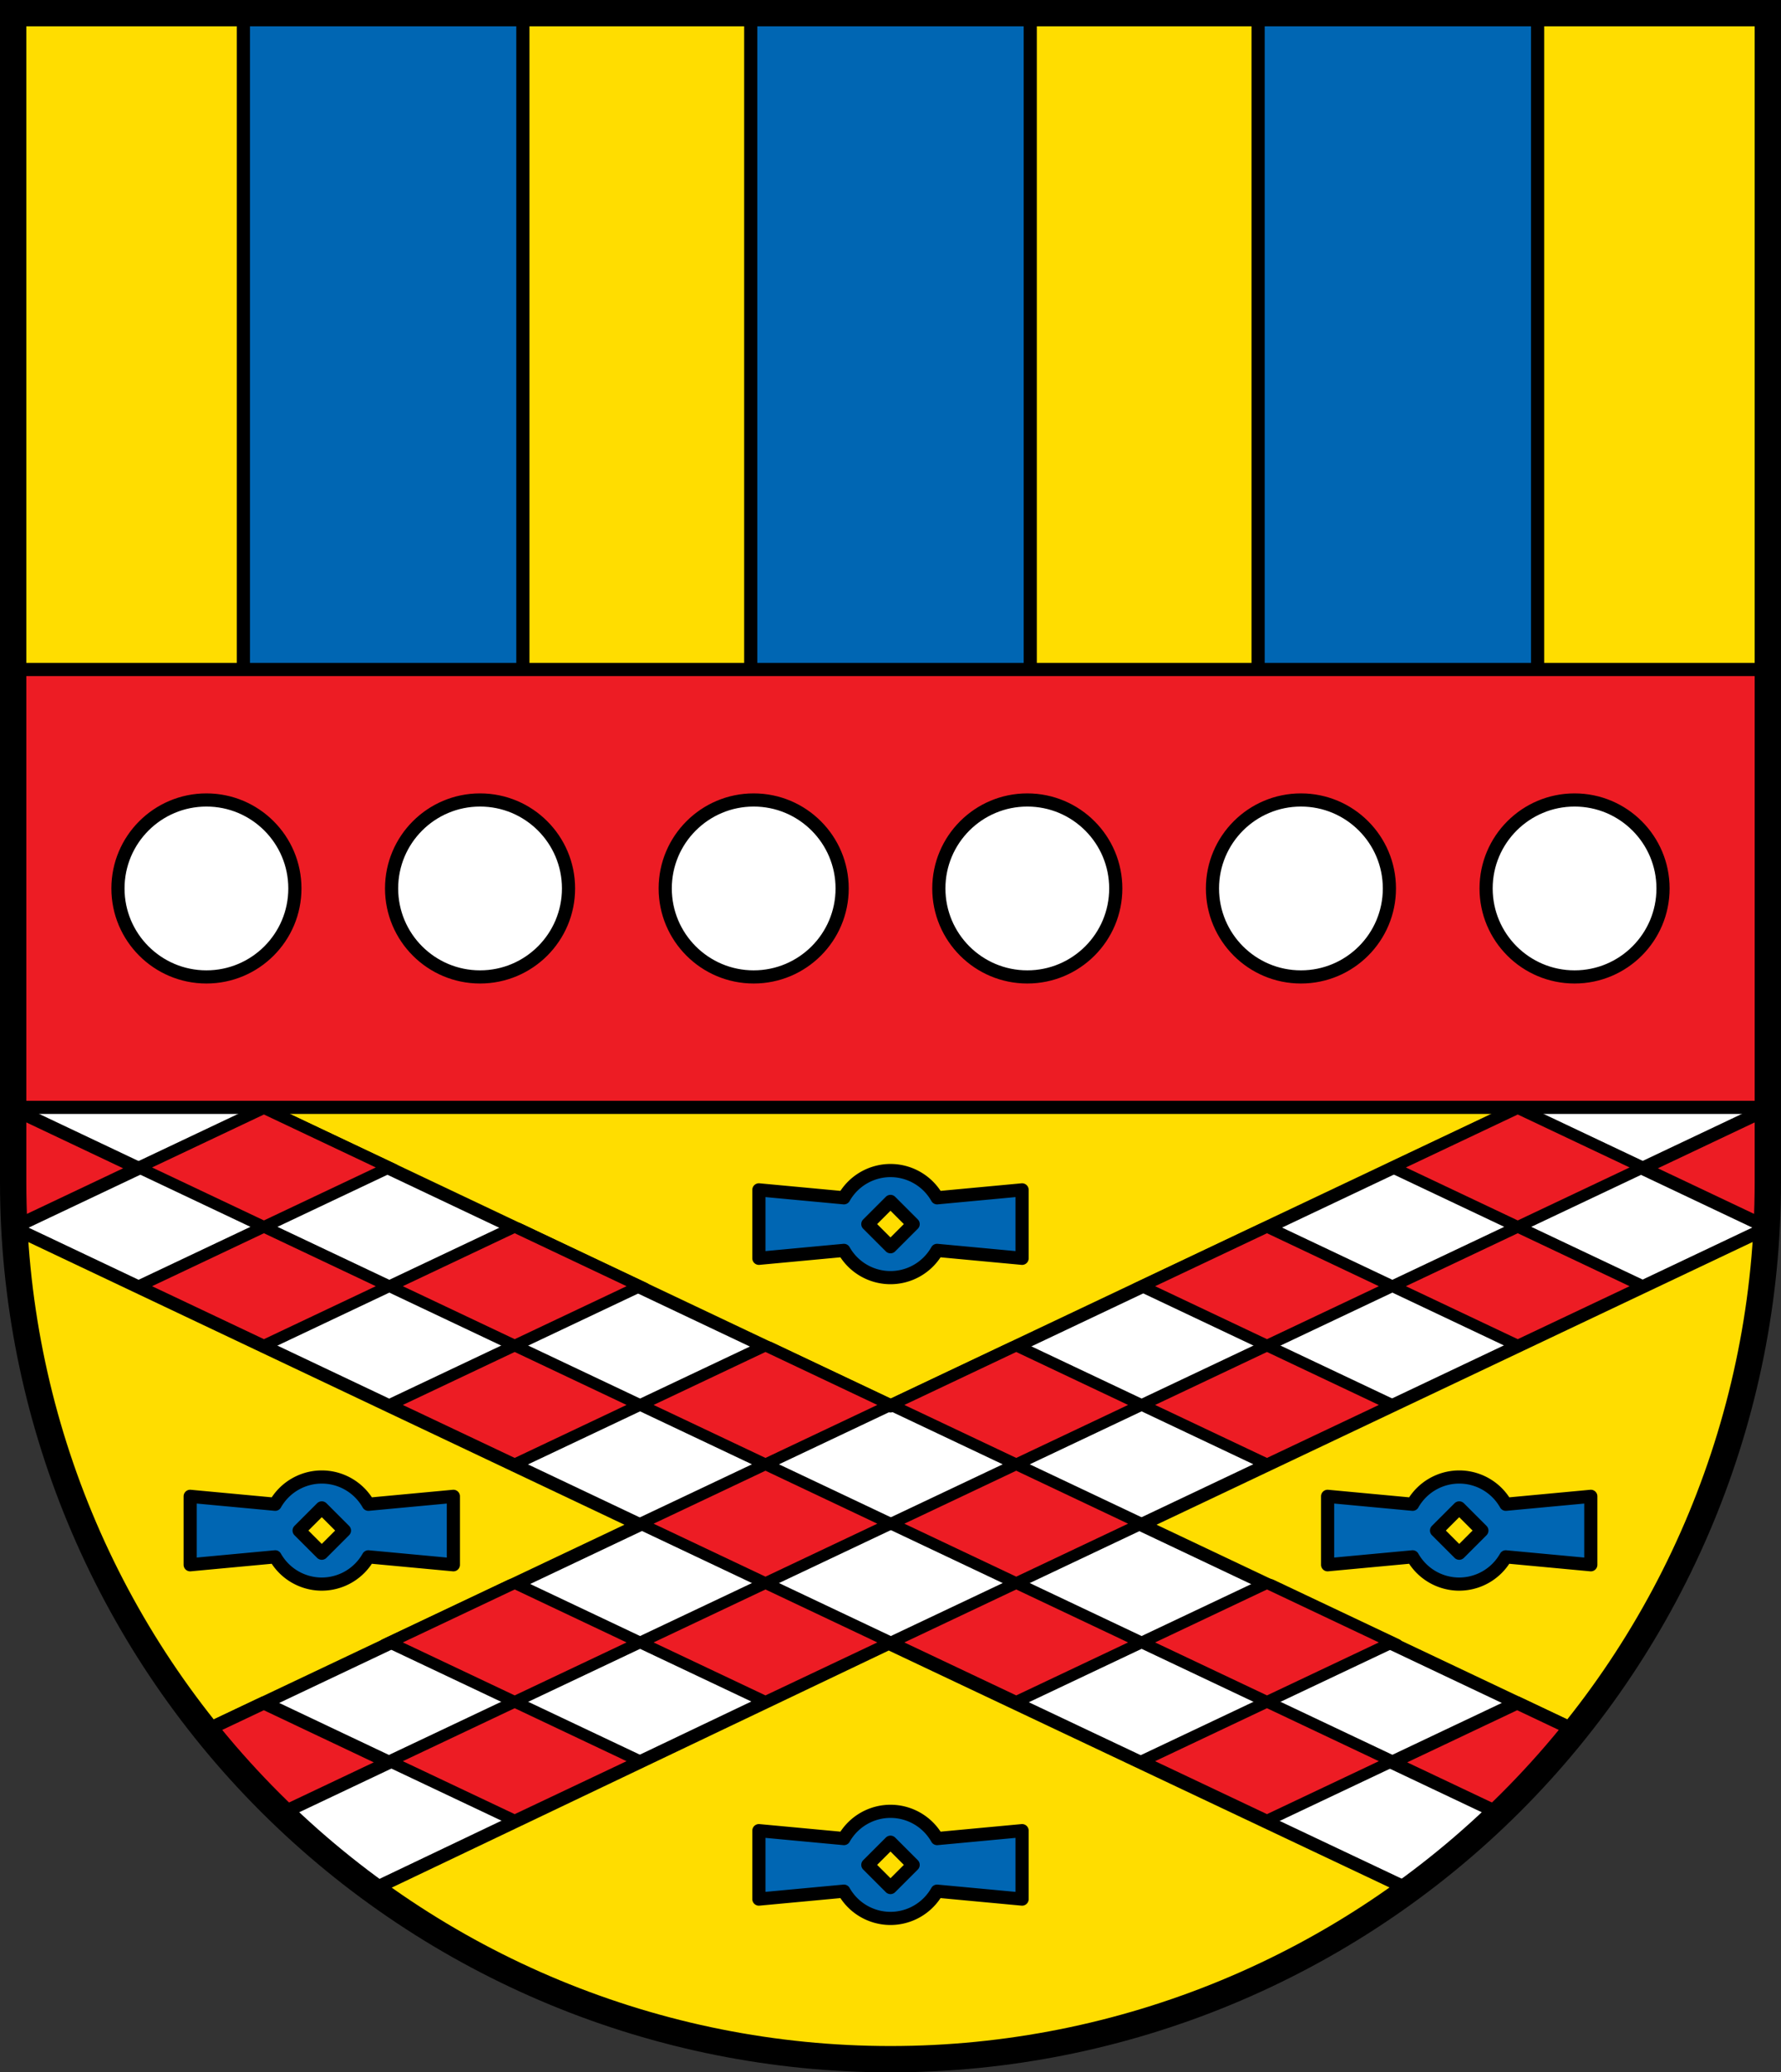
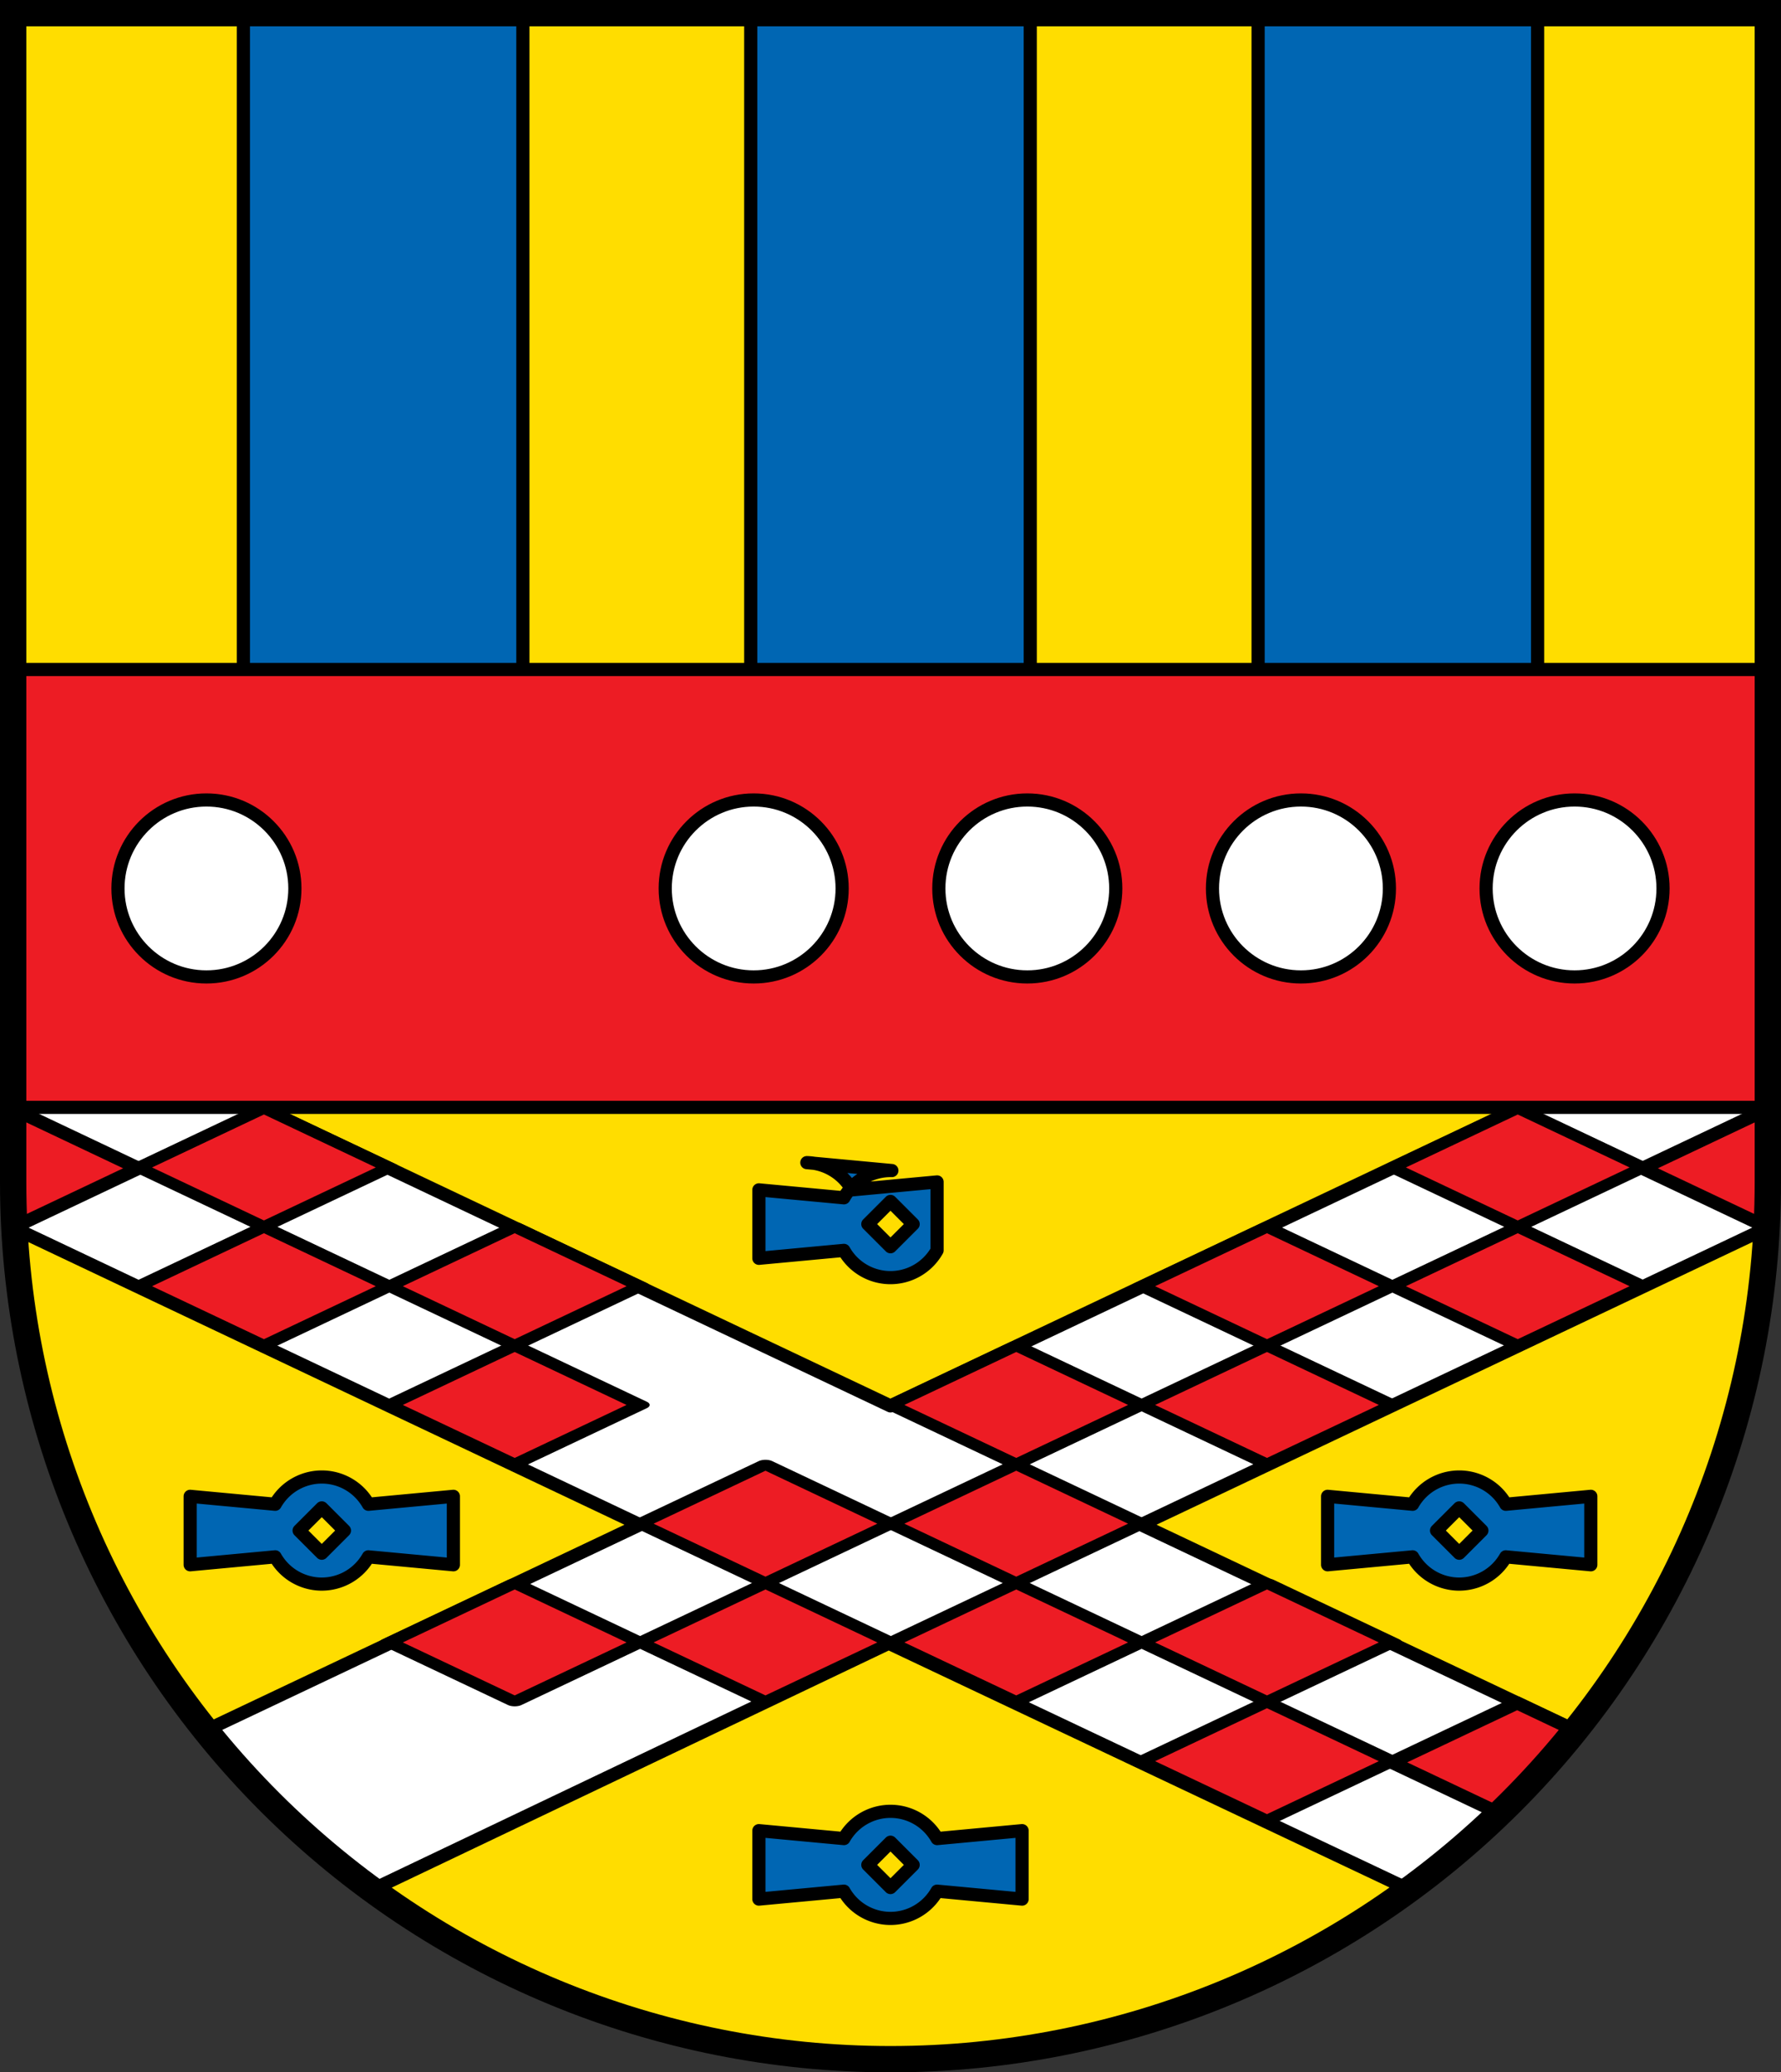
<svg xmlns="http://www.w3.org/2000/svg" width="203mm" height="236.17mm" version="1.1" viewBox="0 0 203 236.17">
  <rect x="0" y="0" width="203" height="236.17" fill="#333333" stroke="none" />
  <title>Wappen von Härtlingen</title>
  <g transform="translate(-3.583 -30.415)">
    <path d="m5.082 31.915 2.12e-4 133.239c4.22e-5 26.503 10.536 51.921 29.289 70.662 18.753 18.741 44.189 29.269 70.71 29.269 26.522 8e-5 51.957-10.528 70.711-29.269 18.754-18.741 29.29-44.158 29.289-70.662l-7.9e-4 -133.239z" fill="#fd0" />
    <g fill="#0066b3" stroke="#000" stroke-linejoin="round">
      <g stroke-linecap="round" stroke-width="1.5">
        <rect x="89.154" y="31.915" width="31.857" height="74.998" />
        <rect x="31.325" y="31.915" width="31.857" height="74.998" />
        <rect x="146.983" y="31.915" width="31.857" height="74.998" />
      </g>
-       <path d="m105.238 163.815a6.102 6.102 0 0 0-5.467 3.104l-9.689-0.904v7.8l9.687-0.904a6.102 6.102 0 0 0 5.157 3.104 6.102 6.102 0 0 0 5.466-3.104l9.689 0.904v-7.8l-9.685 0.904a6.102 6.102 0 0 0-5.159-3.104z" stroke-width="1.5" />
+       <path d="m105.238 163.815a6.102 6.102 0 0 0-5.467 3.104l-9.689-0.904v7.8l9.687-0.904a6.102 6.102 0 0 0 5.157 3.104 6.102 6.102 0 0 0 5.466-3.104v-7.8l-9.685 0.904a6.102 6.102 0 0 0-5.159-3.104z" stroke-width="1.5" />
    </g>
    <g stroke="#000" stroke-linejoin="round" stroke-width="1.5">
      <rect transform="rotate(45)" x="192.626" y="44.017" width="3.653" height="3.653" fill="#fd0" stroke-linecap="round" stroke-miterlimit="9.4" />
      <path d="m105.238 236.84a6.102 6.102 0 0 0-5.467 3.104l-9.689-0.904v7.8l9.687-0.904a6.102 6.102 0 0 0 5.157 3.104 6.102 6.102 0 0 0 5.466-3.104l9.689 0.904v-7.8l-9.685 0.904a6.102 6.102 0 0 0-5.159-3.104z" fill="#0066b3" />
      <rect transform="rotate(45)" x="244.262" y="95.653" width="3.653" height="3.653" fill="#fd0" stroke-linecap="round" stroke-miterlimit="9.4" />
      <path d="m40.416 198.74a6.102 6.102 0 0 0-5.467 3.104l-9.689-0.904v7.8l9.687-0.904a6.102 6.102 0 0 0 5.157 3.104 6.102 6.102 0 0 0 5.466-3.104l9.689 0.904v-7.8l-9.685 0.904a6.102 6.102 0 0 0-5.159-3.104z" fill="#0066b3" />
      <rect transform="rotate(45)" x="171.485" y="114.549" width="3.653" height="3.653" fill="#fd0" stroke-linecap="round" stroke-miterlimit="9.4" />
      <path d="m170.061 198.74a6.102 6.102 0 0 0-5.467 3.104l-9.689-0.904v7.8l9.687-0.904a6.102 6.102 0 0 0 5.157 3.104 6.102 6.102 0 0 0 5.466-3.104l9.689 0.904v-7.8l-9.685 0.904a6.102 6.102 0 0 0-5.159-3.104z" fill="#0066b3" />
      <g stroke-linecap="round">
        <rect transform="rotate(45)" x="263.159" y="22.876" width="3.653" height="3.653" fill="#fd0" stroke-miterlimit="9.4" />
        <path d="m19.368 150.016-14.284 6.756v8.509c0.002 1.705 0.049 3.405 0.138 5.1l71.289 33.795-49.474 23.446c2.284 2.849 4.727 5.588 7.334 8.194 1.825 1.824 9.833 8.214 11.779 9.88l58.731-28.014 59.497 28.146c6.884-5.475 13.756-12.05 18.748-18.207l-49.474-23.446 71.29-33.807c0.057-1.088 0.093-2.179 0.115-3.271v-10.326l-14.262-6.756-85.714 40.62z" fill="#fff" stroke-miterlimit="9.4" />
        <path d="m5.082 106.715 2.04805e-4 49.9h200l2.04805e-4 -49.9z" fill="#ed1c24" />
      </g>
    </g>
    <g fill="#fff" stroke="#000" stroke-linecap="round" stroke-linejoin="round" stroke-width="1.5">
      <circle cx="27.111" cy="131.665" r="10.083" />
-       <circle cx="58.3" cy="131.665" r="10.083" />
      <circle cx="89.488" cy="131.665" r="10.083" />
      <circle cx="120.676" cy="131.665" r="10.083" />
      <circle cx="151.865" cy="131.665" r="10.083" />
      <circle cx="183.053" cy="131.665" r="10.083" />
    </g>
    <g fill="#ed1c24" stroke="#000" stroke-linecap="round" stroke-linejoin="round" stroke-miterlimit="9.4">
      <g>
-         <path d="m33.654 224.486-6.617 3.136c2.96 3.573 5.66 6.594 8.625 9.452l12.277-5.818z" stroke-width="1.5" />
        <g stroke-width="1.705">
-           <rect transform="matrix(.904 -.428 .904 .428 0 0)" x="-243.478" y="296.528" width="15.809" height="15.809" />
          <rect transform="matrix(.904 -.428 .904 .428 0 0)" x="-227.669" y="280.72" width="15.809" height="15.809" />
          <rect transform="matrix(.904 -.428 .904 .428 0 0)" x="-211.86" y="296.528" width="15.809" height="15.809" />
          <rect transform="matrix(.904 -.428 .904 .428 0 0)" x="-196.052" y="280.72" width="15.809" height="15.809" />
          <rect transform="matrix(.904 -.428 .904 .428 0 0)" x="-180.243" y="296.528" width="15.809" height="15.809" />
          <rect transform="matrix(.904 -.428 .904 .428 0 0)" x="-164.434" y="280.72" width="15.809" height="15.809" />
          <rect transform="matrix(.904 -.428 .904 .428 0 0)" x="-148.626" y="296.528" width="15.809" height="15.809" />
          <rect transform="matrix(.904 -.428 .904 .428 0 0)" x="-132.817" y="280.72" width="15.809" height="15.809" />
          <rect transform="matrix(.904 -.428 .904 .428 0 0)" x="-117.008" y="296.528" width="15.809" height="15.809" />
          <rect transform="matrix(.904 -.428 .904 .428 0 0)" x="-101.2" y="280.72" width="15.809" height="15.809" />
        </g>
      </g>
      <path d="m190.797 163.556 14.286-6.77v13.54z" stroke-width="1.5" />
      <g stroke-width="1.705">
        <rect transform="matrix(.904 -.428 .904 .428 0 0)" x="-196.052" y="312.337" width="15.809" height="15.809" />
        <rect transform="matrix(.904 -.428 .904 .428 0 0)" x="-180.243" y="328.146" width="15.809" height="15.809" />
        <rect transform="matrix(.904 -.428 .904 .428 0 0)" x="-196.052" y="343.954" width="15.809" height="15.809" />
      </g>
      <path d="m176.511 224.486-14.286 6.77 12.278 5.818c3.082-2.994 6.239-6.488 8.625-9.453z" stroke-width="1.5" />
      <path d="m5.083 156.786 14.286 6.77-14.286 6.77z" stroke-width="1.5" />
      <g stroke-width="1.705">
        <rect transform="matrix(.904 -.428 .904 .428 0 0)" x="-180.243" y="201.676" width="15.809" height="15.809" />
        <rect transform="matrix(.904 -.428 .904 .428 0 0)" x="-196.052" y="217.485" width="15.809" height="15.809" />
        <rect transform="matrix(.904 -.428 .904 .428 0 0)" x="-180.243" y="233.294" width="15.809" height="15.809" />
        <rect transform="matrix(.904 -.428 .904 .428 0 0)" x="-196.052" y="249.102" width="15.809" height="15.809" />
-         <rect transform="matrix(.904 -.428 .904 .428 0 0)" x="-180.243" y="264.911" width="15.809" height="15.809" />
      </g>
    </g>
    <path d="m5.083 31.915 2.12e-4 133.239c4.22e-5 26.503 10.536 51.921 29.289 70.662 18.753 18.741 44.189 29.269 70.71 29.269 26.522 8e-5 51.957-10.528 70.711-29.269 18.754-18.741 29.29-44.158 29.289-70.662l-7.9e-4 -133.239z" fill="none" stroke="#000" stroke-linecap="square" stroke-miterlimit="8" stroke-width="3" />
  </g>
</svg>